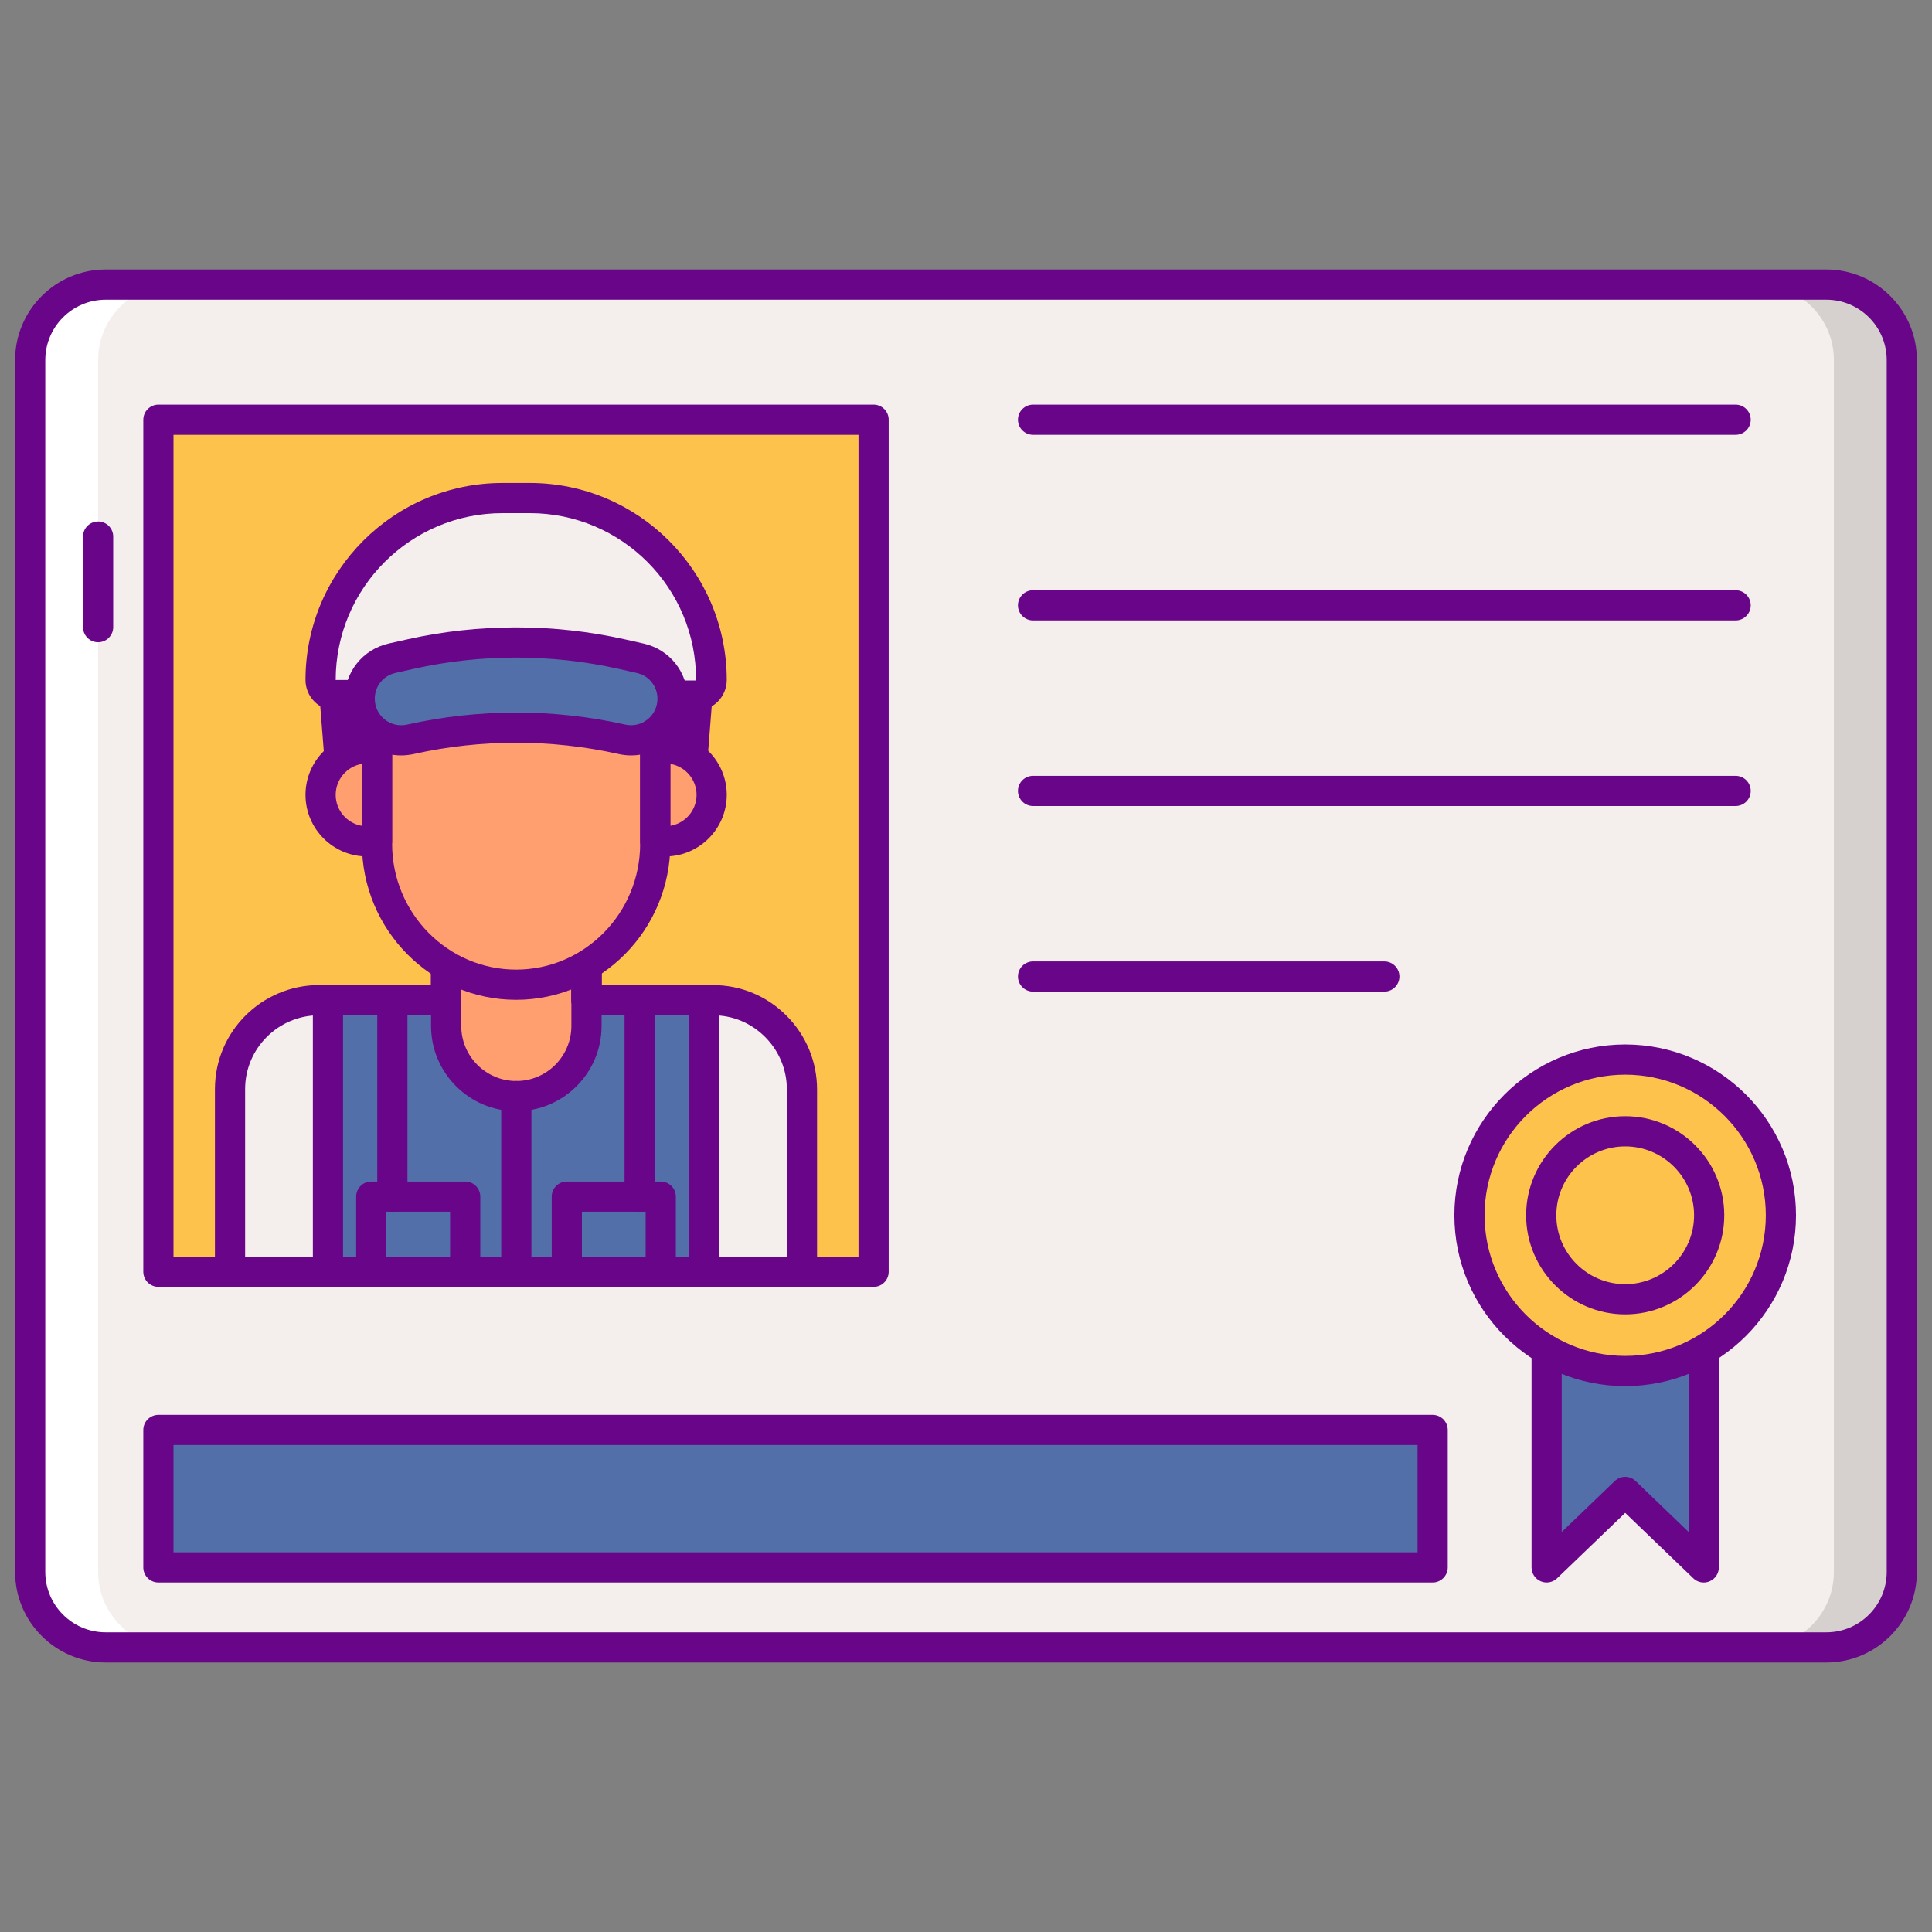
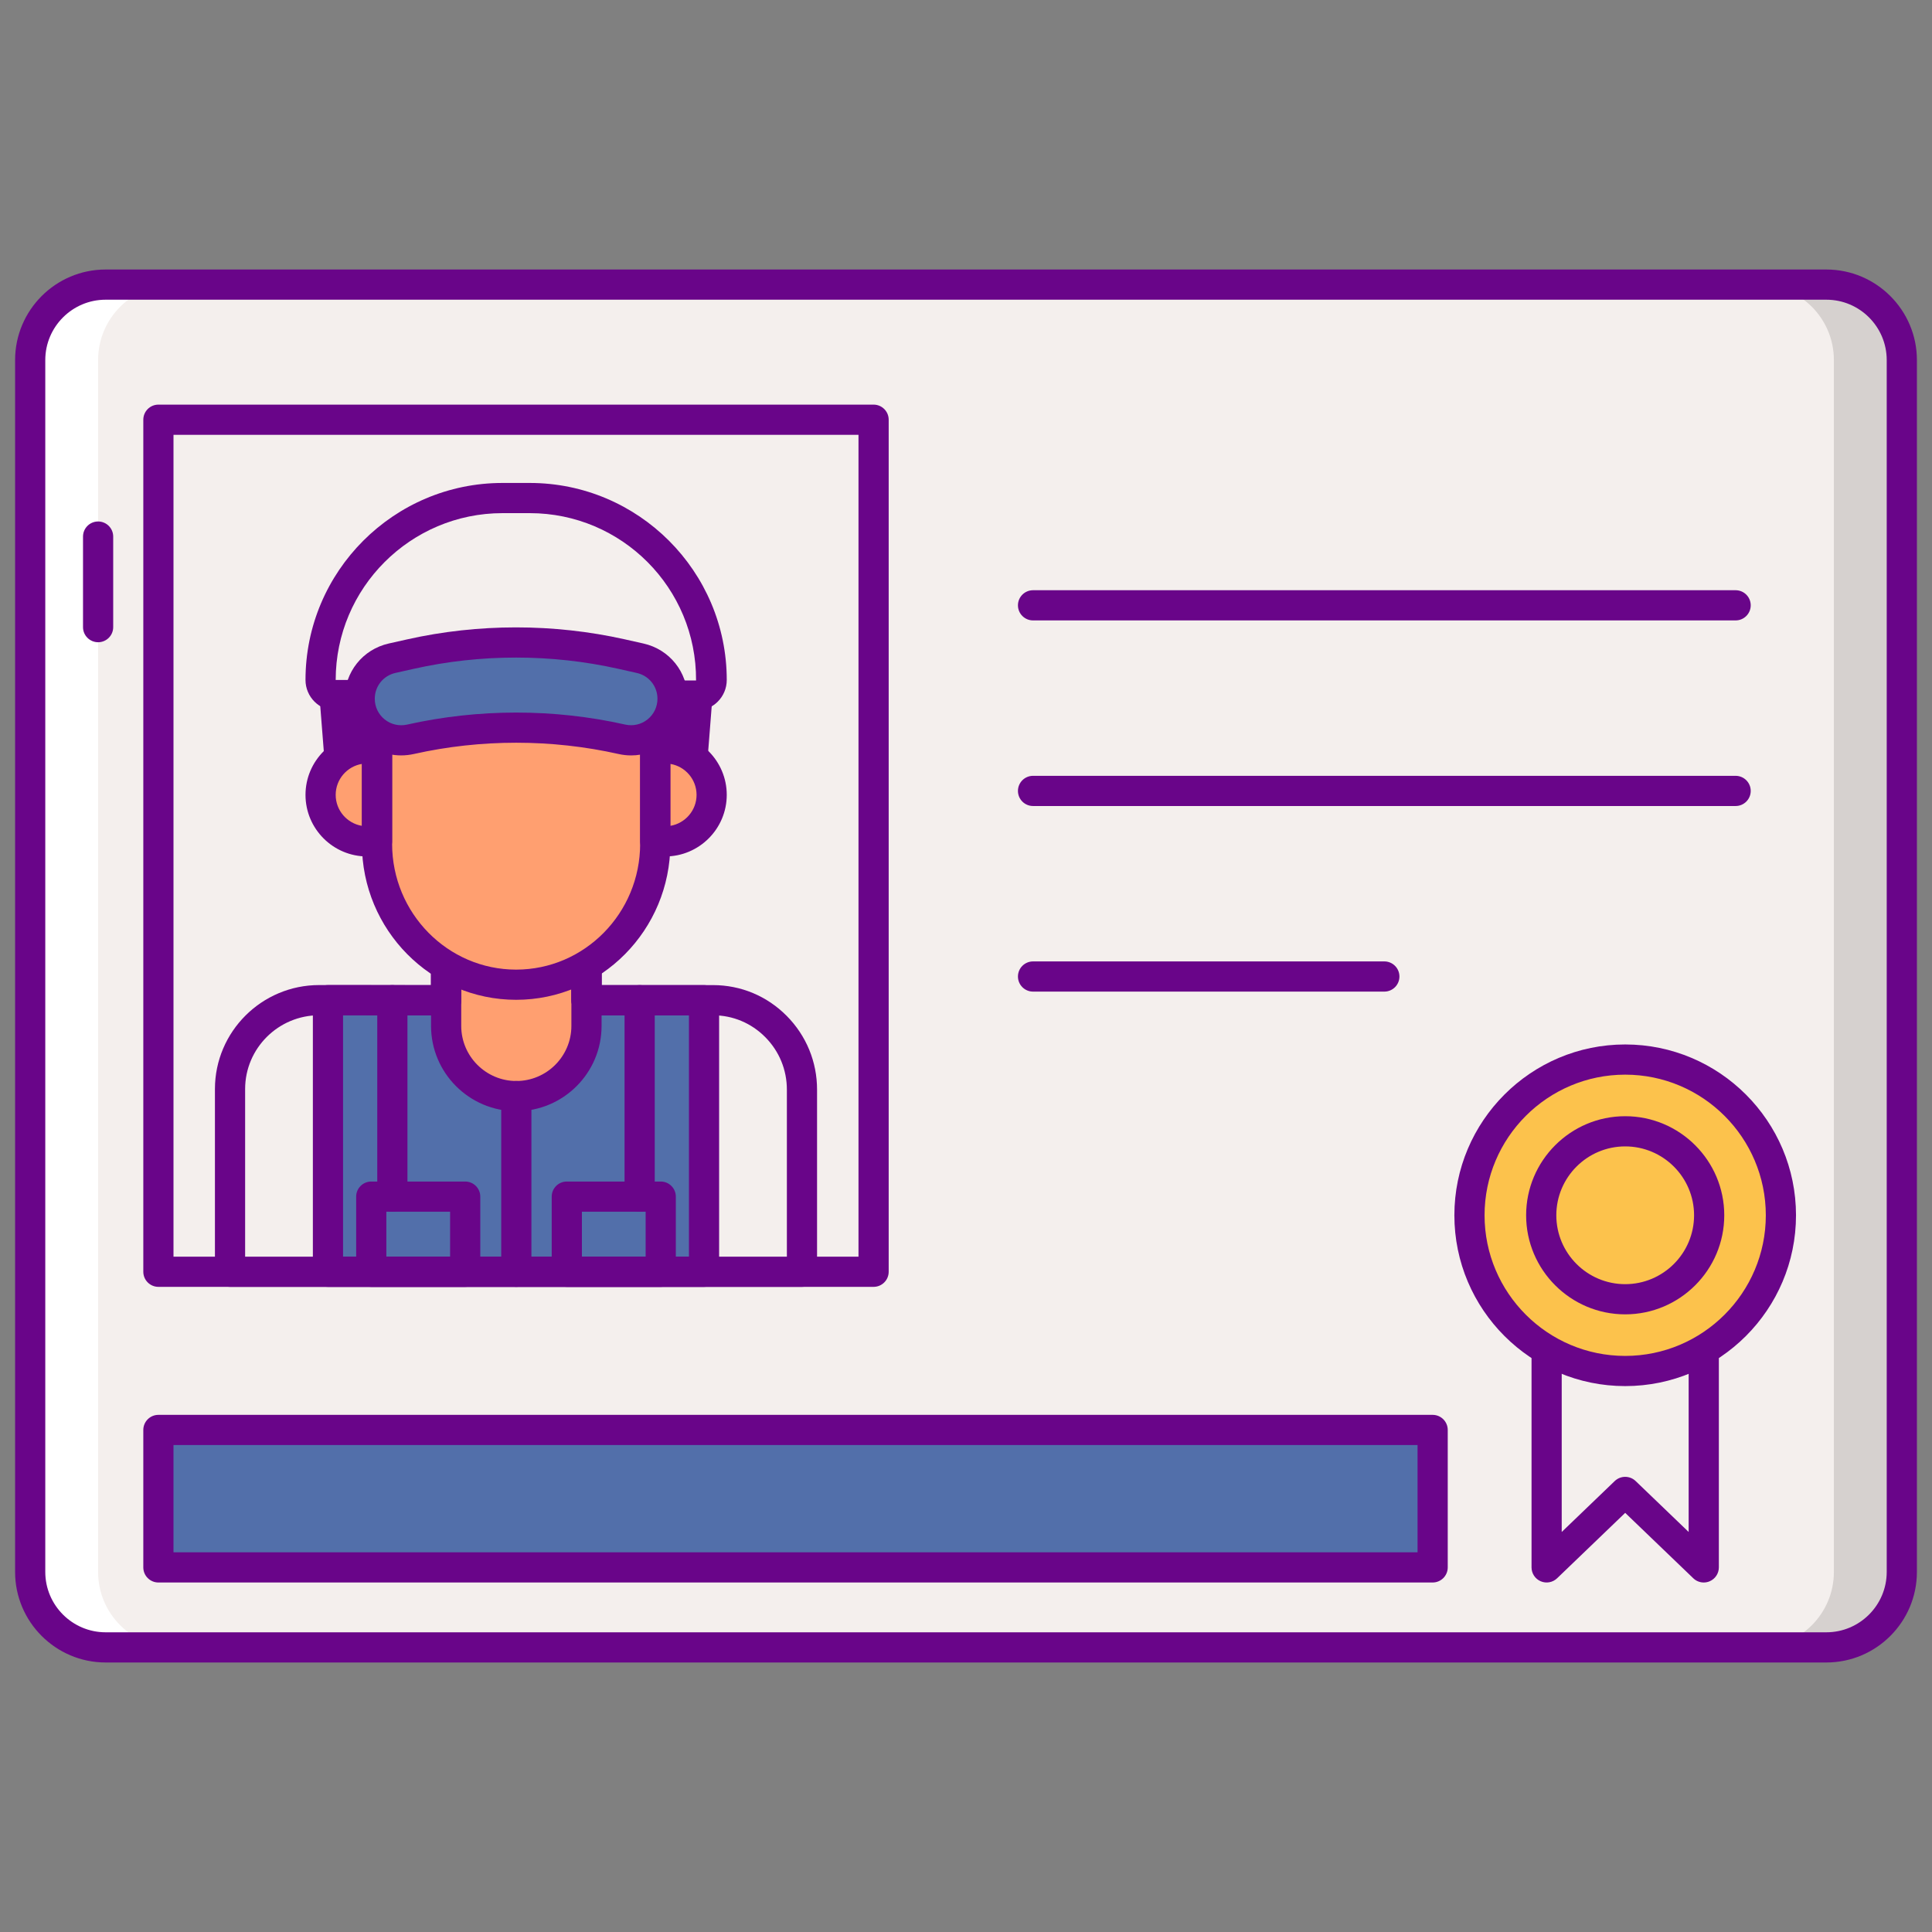
<svg xmlns="http://www.w3.org/2000/svg" id="Layer_1" enable-background="new 0 0 256 256" height="512" viewBox="0 0 256 256" width="512">
  <rect x="0" y="0" width="256" height="256" fill="#808080" stroke="none" />
  <g>
    <g>
      <path d="m242 218.288h-228c-5.523 0-10-4.477-10-10v-160.576c0-5.523 4.477-10 10-10h228c5.523 0 10 4.477 10 10v160.576c0 5.523-4.477 10-10 10z" fill="#f4efed" />
    </g>
    <g>
      <path d="m242 37.712h-9c5.523 0 10 4.477 10 10v160.575c0 5.523-4.477 10-10 10h9c5.523 0 10-4.477 10-10v-160.575c0-5.523-4.477-10-10-10z" fill="#d6d1cf" />
    </g>
    <g>
      <path d="m14 218.288h9c-5.523 0-10-4.477-10-10v-160.576c0-5.523 4.477-10 10-10h-9c-5.523 0-10 4.477-10 10v160.575c0 5.523 4.477 10.001 10 10.001z" fill="#fff" />
    </g>
    <g>
      <path d="m20.989 189.476h168.844v18.213h-168.844z" fill="#526faa" />
    </g>
    <g>
-       <path d="m20.989 55.615h94.766v112.899h-94.766z" fill="#fcc24c" />
-     </g>
+       </g>
    <g>
      <path d="m115.755 170.515h-94.766c-1.104 0-2-.896-2-2v-112.9c0-1.104.896-2 2-2h94.766c1.104 0 2 .896 2 2v112.899c0 1.105-.895 2.001-2 2.001zm-92.766-4h90.766v-108.9h-90.766z" fill="#690589" />
    </g>
    <g>
-       <path d="m225.756 207.69-10.41-10-10.409 10v-42.176h20.819z" fill="#526faa" />
-     </g>
+       </g>
    <g>
      <path d="m225.757 209.689c-.507 0-1.006-.192-1.386-.558l-9.024-8.669-9.024 8.669c-.579.556-1.433.712-2.17.397-.738-.314-1.216-1.038-1.216-1.84v-42.175c0-1.104.896-2 2-2h20.82c1.105 0 2 .896 2 2v42.175c0 .802-.479 1.525-1.216 1.84-.253.109-.52.161-.784.161zm-10.411-14c.499 0 .999.186 1.386.558l7.024 6.748v-35.48h-16.82v35.48l7.024-6.748c.388-.372.887-.558 1.386-.558z" fill="#690589" />
    </g>
    <g>
      <ellipse cx="215.346" cy="161.032" fill="#fcc24c" rx="20.634" ry="20.634" transform="matrix(.922 -.388 .388 .922 -45.578 96.041)" />
    </g>
    <g>
      <path d="m215.346 183.665c-12.48 0-22.634-10.153-22.634-22.634 0-12.48 10.153-22.634 22.634-22.634s22.634 10.153 22.634 22.634-10.153 22.634-22.634 22.634zm0-41.267c-10.275 0-18.634 8.359-18.634 18.634 0 10.274 8.359 18.634 18.634 18.634s18.634-8.359 18.634-18.634-8.359-18.634-18.634-18.634z" fill="#690589" />
    </g>
    <g>
      <path d="m215.346 174.158c-7.238 0-13.126-5.889-13.126-13.127s5.889-13.127 13.126-13.127c7.238 0 13.127 5.889 13.127 13.127.001 7.239-5.889 13.127-13.127 13.127zm0-22.254c-5.032 0-9.126 4.095-9.126 9.127s4.094 9.127 9.126 9.127c5.033 0 9.127-4.095 9.127-9.127.001-5.032-4.094-9.127-9.127-9.127z" fill="#690589" />
    </g>
    <g>
      <path d="m242 220.288h-228c-6.617 0-12-5.383-12-12v-160.576c0-6.617 5.383-12 12-12h228c6.617 0 12 5.383 12 12v160.576c0 6.617-5.383 12-12 12zm-228-180.576c-4.411 0-8 3.589-8 8v160.576c0 4.411 3.589 8 8 8h228c4.411 0 8-3.589 8-8v-160.576c0-4.411-3.589-8-8-8z" fill="#690589" />
    </g>
    <g>
      <path d="m59.116 132.532v-17.449h18.596v17.449h16.791c6.504.008 11.77 5.349 11.762 11.853v24.129h-75.785v-24.226c.008-6.504 5.319-11.77 11.823-11.762z" fill="#f4efed" />
    </g>
    <g>
      <path d="m43.456 168.514h49.832v-35.982h-15.576v-17.449h-18.596v17.449l-15.66-.005z" fill="#526faa" />
    </g>
    <g>
      <path d="m59.116 115.083h18.596v20.856c0 5.135-4.163 9.298-9.298 9.298-5.135 0-9.298-4.163-9.298-9.298z" fill="#ff9f70" />
    </g>
    <g>
      <path d="m93.288 170.515h-49.832c-1.104 0-2-.896-2-2v-35.987c0-.53.211-1.039.586-1.414s.884-.586 1.414-.586h.001l13.659.004v-15.448c0-1.104.896-2 2-2h18.596c1.104 0 2 .896 2 2v15.449h13.576c1.104 0 2 .896 2 2v35.982c0 1.104-.895 2-2 2zm-47.832-4h45.832v-31.982h-13.576c-1.104 0-2-.895-2-2v-15.449h-14.596v15.449c0 .53-.211 1.039-.586 1.414s-.884.586-1.414.586l-13.659-.004v31.986z" fill="#690589" />
    </g>
    <g>
      <path d="m106.265 170.515h-75.785c-1.105 0-2-.896-2-2v-24.227c.01-7.593 6.203-13.762 13.808-13.762h.017l14.811.005v-15.448c0-1.104.896-2 2-2h18.596c1.104 0 2 .896 2 2v15.449h14.79c3.681.005 7.141 1.454 9.744 4.083 2.596 2.621 4.022 6.091 4.018 9.772v24.127c.001 1.105-.895 2.001-1.999 2.001zm-73.785-4h71.785v-22.13c.003-2.62-1.012-5.09-2.86-6.955-1.847-1.865-4.299-2.895-6.904-2.898h-16.789c-1.104 0-2-.895-2-2v-15.449h-14.596v15.449c0 .53-.211 1.039-.586 1.414s-.884.586-1.414.586l-16.813-.006c-.004 0-.008 0-.012 0-5.404 0-9.803 4.378-9.81 9.765v22.224z" fill="#690589" />
    </g>
    <g>
      <path d="m68.414 147.237c-6.229 0-11.298-5.068-11.298-11.299v-20.856c0-1.104.896-2 2-2h18.596c1.104 0 2 .896 2 2v20.856c0 6.231-5.068 11.299-11.298 11.299zm-7.298-30.154v18.856c0 4.024 3.274 7.299 7.298 7.299s7.298-3.274 7.298-7.299v-18.856z" fill="#690589" />
    </g>
    <g>
      <path d="m85.523 80.908v-.71c0-2.977-1.81-5.531-4.389-6.622-2.94-1.244-5.797-2.676-8.408-4.513l-4.348-3.06v-.007l-.005.004-.005-.004v.007l-4.348 3.06c-2.61 1.837-5.467 3.27-8.407 4.513-2.579 1.091-4.389 3.645-4.389 6.622v.71c-4.191 0-7.493 3.571-7.165 7.749l1.224 15.59h23.086.011 23.086l1.224-15.59c.325-4.178-2.976-7.749-7.167-7.749z" fill="#690589" />
    </g>
    <g>
      <path d="m91.463 106.247h-46.182c-1.044 0-1.912-.803-1.994-1.844l-1.224-15.59c-.2-2.546.679-5.081 2.413-6.956 1.289-1.394 2.978-2.346 4.809-2.742.383-3.255 2.475-6.082 5.547-7.381 3.276-1.387 5.83-2.756 8.035-4.308l4.261-2.999c.102-.08.213-.151.331-.212.333-.169.702-.241 1.057-.214.263.018.523.088.766.212.122.062.235.136.34.219l4.255 2.994c2.206 1.553 4.759 2.922 8.035 4.308 3.072 1.299 5.164 4.126 5.546 7.381 1.831.397 3.52 1.349 4.809 2.742 1.733 1.875 2.613 4.41 2.413 6.956l-1.224 15.59c-.081 1.041-.949 1.844-1.993 1.844zm-44.333-4h42.484l1.079-13.746c.114-1.459-.37-2.854-1.363-3.928s-2.346-1.666-3.809-1.666c-1.104 0-2-.896-2-2v-.71c0-2.089-1.244-3.965-3.168-4.779-3.545-1.5-6.334-2.999-8.779-4.72l-3.203-2.254-3.203 2.254c-2.444 1.72-5.233 3.22-8.779 4.72-1.925.814-3.168 2.69-3.168 4.779v.71c0 1.104-.896 2-2 2-1.463 0-2.816.592-3.808 1.665-.993 1.074-1.477 2.47-1.363 3.929z" fill="#690589" />
    </g>
    <g>
      <path d="m49.957 99.165h-1.316c-3.402 0-6.16 2.758-6.16 6.16s2.758 6.16 6.16 6.16h1.316z" fill="#ff9f70" />
    </g>
    <g>
      <path d="m88.138 99.165h-1.316v12.32h1.316c3.402 0 6.16-2.758 6.16-6.16s-2.758-6.16-6.16-6.16z" fill="#ff9f70" />
    </g>
    <g>
      <path d="m68.389 130.478c-10.18 0-18.432-8.36-18.432-18.672v-12.926c0-10.312 8.252-18.672 18.432-18.672 10.18 0 18.433 8.36 18.433 18.672v12.927c0 10.312-8.252 18.671-18.433 18.671z" fill="#ff9f70" />
    </g>
    <g>
      <path d="m68.39 132.479c-11.267 0-20.433-9.273-20.433-20.672v-12.927c0-11.398 9.166-20.672 20.433-20.672s20.433 9.273 20.433 20.672v12.927c-.001 11.398-9.167 20.672-20.433 20.672zm0-50.271c-9.061 0-16.433 7.479-16.433 16.672v12.927c0 9.193 7.372 16.672 16.433 16.672s16.433-7.479 16.433-16.672v-12.927c-.001-9.193-7.372-16.672-16.433-16.672z" fill="#690589" />
    </g>
    <g>
      <path d="m49.957 113.484h-1.316c-4.5 0-8.16-3.66-8.16-8.16 0-4.499 3.661-8.159 8.16-8.159h1.316c1.104 0 2 .896 2 2v12.319c0 1.105-.896 2-2 2zm-2-12.262c-1.97.327-3.476 2.042-3.476 4.103s1.506 3.776 3.476 4.103z" fill="#690589" />
    </g>
    <g>
      <path d="m88.138 113.484h-1.316c-1.105 0-2-.896-2-2v-12.319c0-1.104.895-2 2-2h1.316c4.499 0 8.16 3.66 8.16 8.159 0 4.5-3.661 8.16-8.16 8.16zm.684-12.262v8.206c1.969-.327 3.476-2.043 3.476-4.103 0-2.061-1.507-3.776-3.476-4.103z" fill="#690589" />
    </g>
    <g>
      <path d="m68.414 170.515c-1.104 0-2-.896-2-2v-23.277c0-1.105.896-2 2-2s2 .895 2 2v23.277c0 1.104-.895 2-2 2z" fill="#690589" />
    </g>
    <g>
      <path d="m61.64 170.515h-12.446c-1.104 0-2-.896-2-2v-9.955c0-1.105.896-2 2-2h12.446c1.105 0 2 .895 2 2v9.955c0 1.104-.896 2-2 2zm-10.446-4h8.446v-5.955h-8.446z" fill="#690589" />
    </g>
    <g>
      <path d="m87.551 170.515h-12.446c-1.105 0-2-.896-2-2v-9.955c0-1.105.895-2 2-2h12.446c1.104 0 2 .895 2 2v9.955c0 1.104-.896 2-2 2zm-10.446-4h8.446v-5.955h-8.446z" fill="#690589" />
    </g>
    <g>
      <path d="m70.195 65.994h-3.611c-13.312 0-24.103 10.791-24.103 24.103 0 1.142.925 2.067 2.067 2.067h47.683c1.142 0 2.067-.925 2.067-2.067 0-13.311-10.791-24.103-24.103-24.103z" fill="#f4efed" />
    </g>
    <g>
      <path d="m92.231 94.165h-47.683c-2.243 0-4.067-1.824-4.067-4.067 0-14.394 11.71-26.104 26.103-26.104h3.611c14.393 0 26.103 11.71 26.103 26.104 0 2.243-1.824 4.067-4.067 4.067zm-25.647-26.171c-12.188 0-22.103 9.916-22.103 22.104l47.75.067c.067-12.255-9.849-22.171-22.036-22.171z" fill="#690589" />
    </g>
    <g>
      <path d="m82.408 97.96c-9.213-2.069-18.77-2.072-27.984-.008l-.057.013c-3.44.77-6.707-1.846-6.707-5.371v-.007c0-2.575 1.785-4.806 4.298-5.37l2.408-.541c9.213-2.07 18.77-2.073 27.984-.009l2.467.552c2.514.563 4.301 2.795 4.301 5.371.001 3.526-3.269 6.143-6.71 5.37z" fill="#526faa" />
    </g>
    <g>
      <path d="m83.627 100.096c-.551 0-1.106-.061-1.657-.185-8.867-1.992-18.241-1.994-27.107-.008-2.295.515-4.6-.02-6.388-1.452s-2.813-3.566-2.813-5.857c0-3.543 2.409-6.555 5.859-7.329l2.409-.54c9.438-2.122 19.417-2.123 28.858-.011l2.467.554c3.453.771 5.864 3.783 5.864 7.322 0 2.291-1.026 4.427-2.814 5.858-1.349 1.079-2.993 1.648-4.678 1.648zm-15.248-12.965c-4.568 0-9.134.498-13.575 1.496l-2.409.54c-1.61.362-2.735 1.769-2.735 3.42 0 1.076.479 2.073 1.314 2.742.834.668 1.913.915 2.956.685 9.497-2.128 19.476-2.126 28.916-.005h-.001c1.044.233 2.123-.015 2.958-.684s1.314-1.665 1.314-2.735c0-1.652-1.126-3.058-2.738-3.419l-2.468-.554c-4.425-.991-8.979-1.486-13.532-1.486z" fill="#690589" />
    </g>
    <g>
      <path d="m84.756 160.56c-1.104 0-2-.896-2-2v-26.027c0-1.104.896-2 2-2s2 .896 2 2v26.027c0 1.104-.896 2-2 2z" fill="#690589" />
    </g>
    <g>
      <path d="m51.989 160.56c-1.104 0-2-.896-2-2v-26.027c0-1.104.896-2 2-2s2 .896 2 2v26.027c0 1.104-.896 2-2 2z" fill="#690589" />
    </g>
    <g>
-       <path d="m229.98 57.615h-93.097c-1.105 0-2-.896-2-2s.895-2 2-2h93.097c1.104 0 2 .896 2 2s-.896 2-2 2z" fill="#690589" />
-     </g>
+       </g>
    <g>
      <path d="m229.98 82.208h-93.097c-1.105 0-2-.896-2-2s.895-2 2-2h93.097c1.104 0 2 .896 2 2s-.896 2-2 2z" fill="#690589" />
    </g>
    <g>
      <path d="m229.98 106.801h-93.097c-1.105 0-2-.896-2-2s.895-2 2-2h93.097c1.104 0 2 .896 2 2s-.896 2-2 2z" fill="#690589" />
    </g>
    <g>
      <path d="m183.432 131.393h-46.549c-1.105 0-2-.895-2-2 0-1.104.895-2 2-2h46.549c1.104 0 2 .896 2 2s-.896 2-2 2z" fill="#690589" />
    </g>
    <g>
      <path d="m189.833 209.689h-168.844c-1.104 0-2-.896-2-2v-18.213c0-1.104.896-2 2-2h168.844c1.104 0 2 .896 2 2v18.213c0 1.105-.896 2-2 2zm-166.844-4h164.844v-14.213h-164.844z" fill="#690589" />
    </g>
    <g>
      <path d="m13 85.099c-1.105 0-2-.896-2-2v-12c0-1.104.895-2 2-2 1.104 0 2 .896 2 2v12c0 1.104-.896 2-2 2z" fill="#690589" />
    </g>
  </g>
</svg>